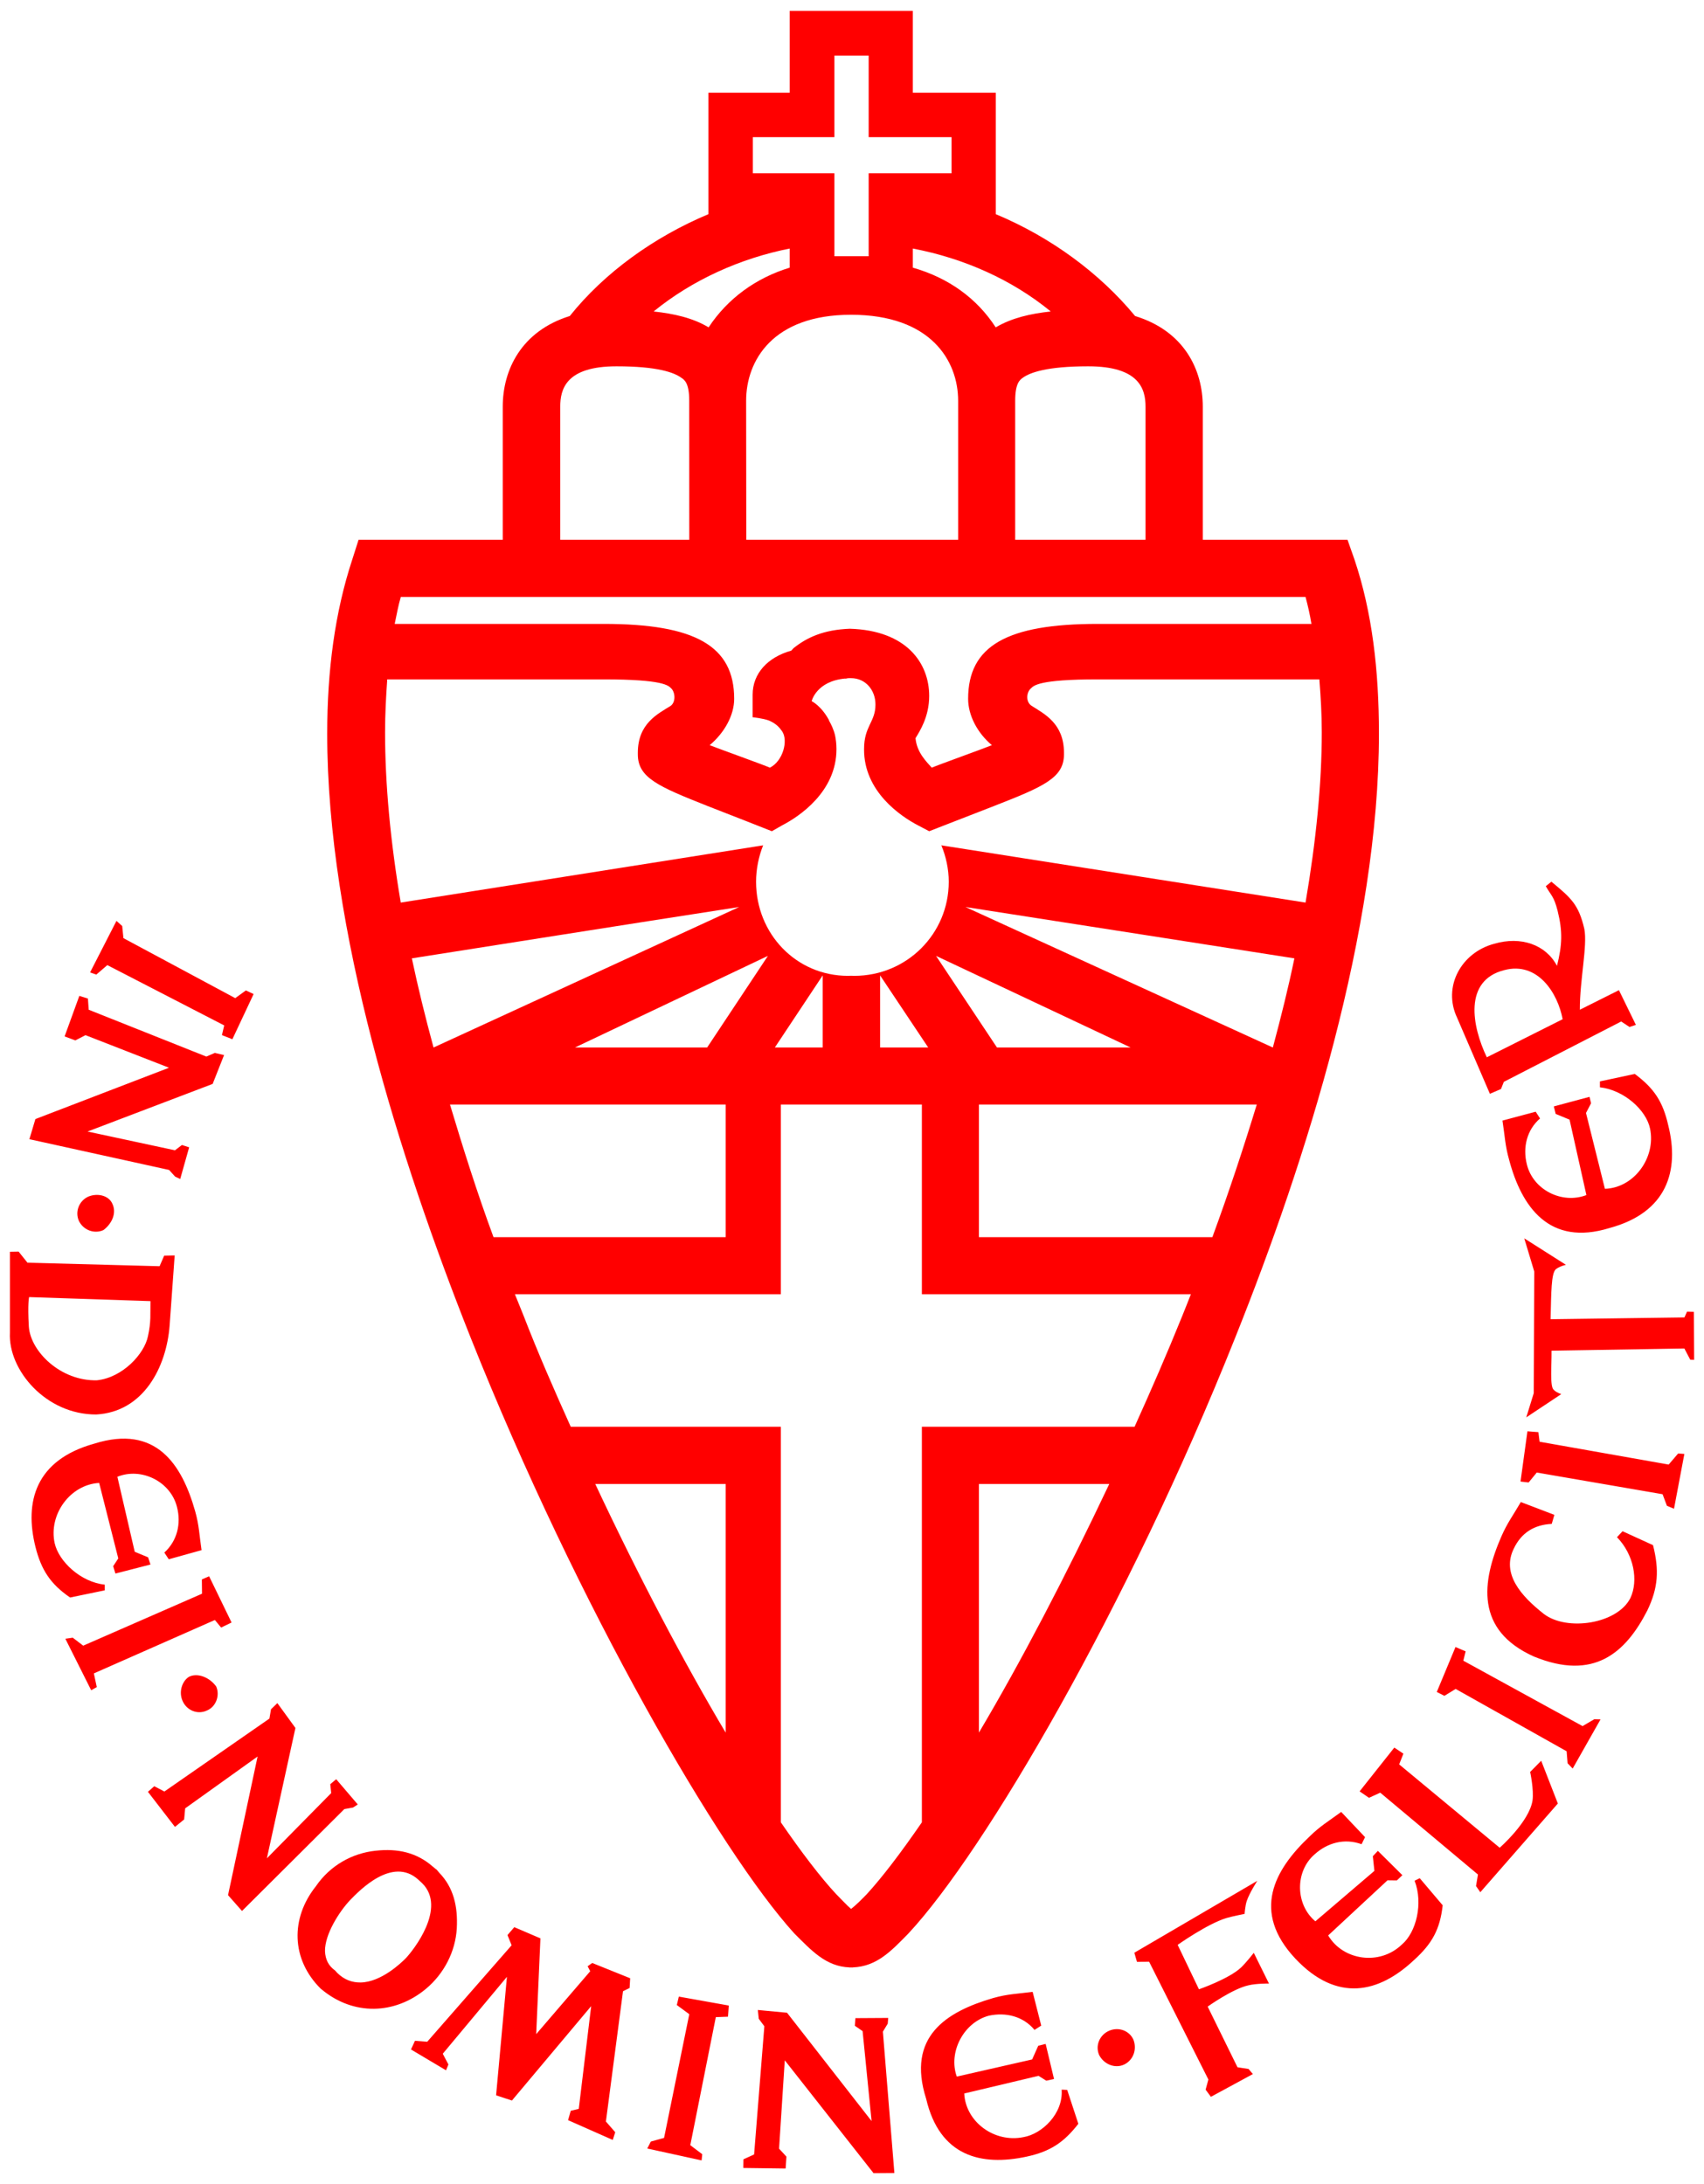
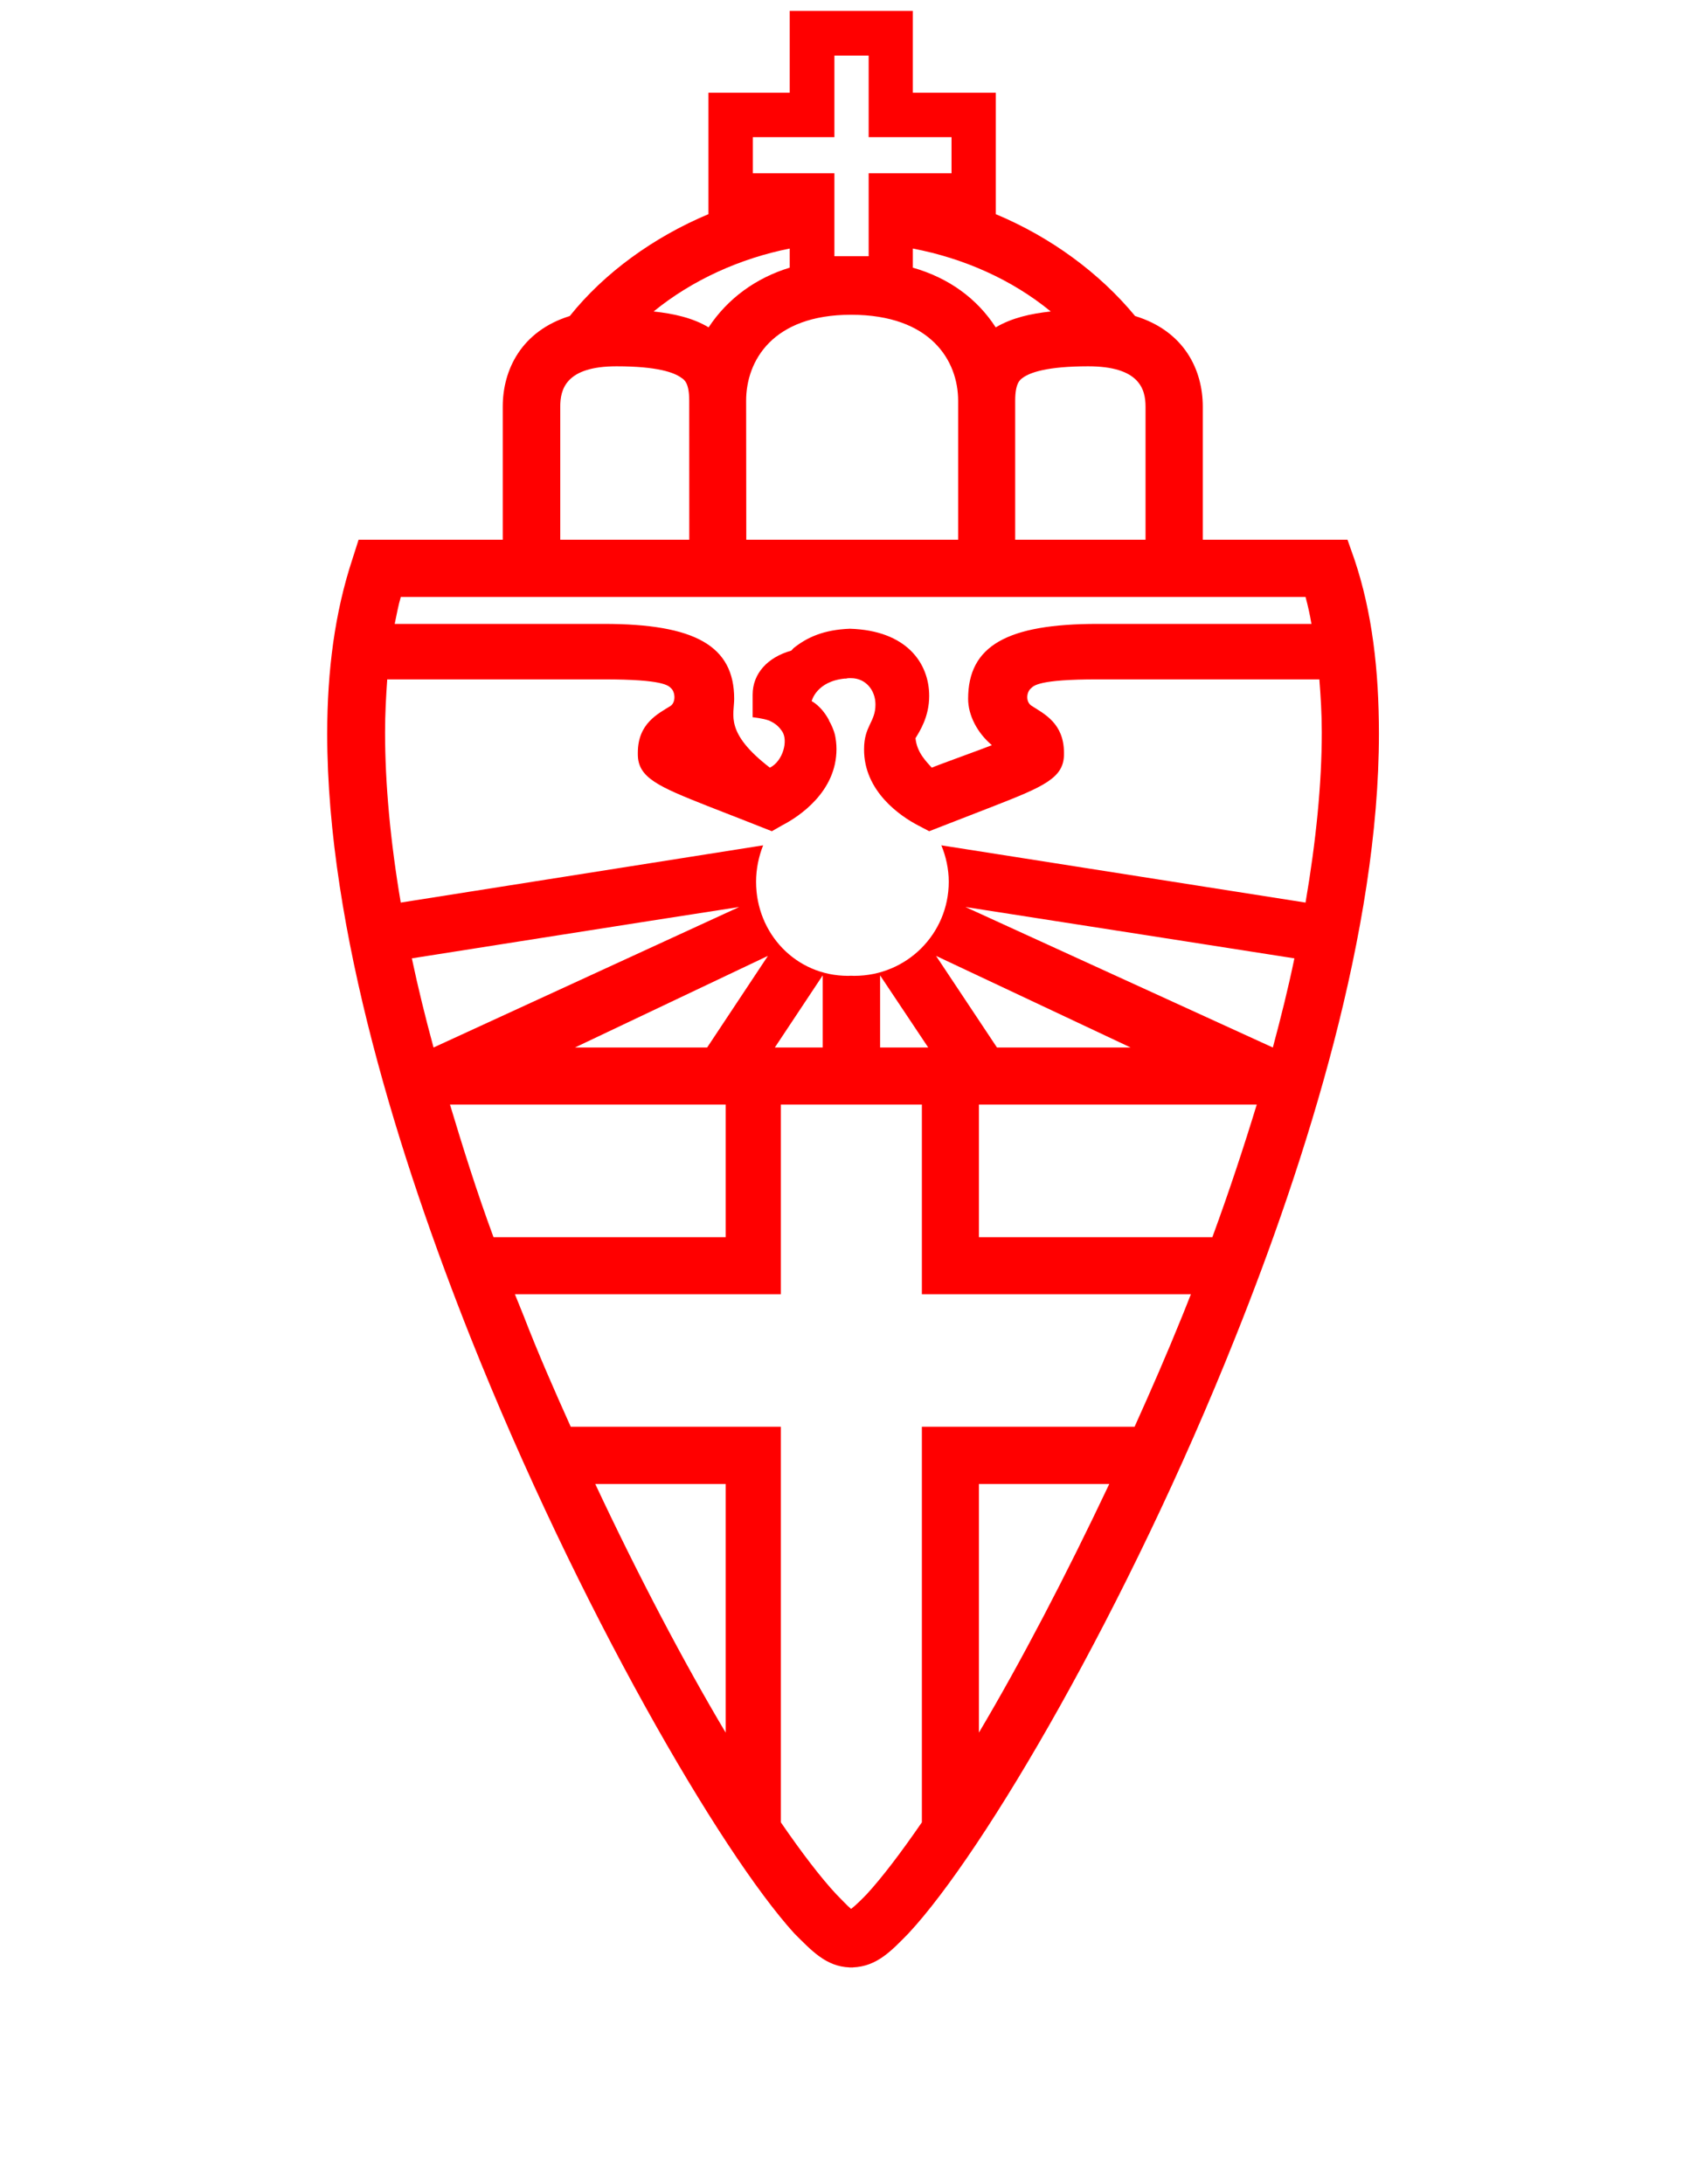
<svg xmlns="http://www.w3.org/2000/svg" xmlns:ns1="http://sodipodi.sourceforge.net/DTD/sodipodi-0.dtd" xmlns:ns2="http://www.inkscape.org/namespaces/inkscape" id="Logo_Radboud_Universiteit_Nijmegen" width="312" height="400" viewBox="0 0 312 400" version="1.1" ns1:docname="favicon.svg" ns2:version="0.92.5 (2060ec1f9f, 2020-04-08)">
  <defs id="defs7" />
  <ns1:namedview pagecolor="#ffffff" bordercolor="#666666" borderopacity="1" objecttolerance="10" gridtolerance="10" guidetolerance="10" ns2:pageopacity="0" ns2:pageshadow="2" ns2:window-width="784" ns2:window-height="480" id="namedview5" showgrid="false" ns2:zoom="0.59" ns2:cx="156" ns2:cy="200" ns2:window-x="0" ns2:window-y="0" ns2:window-maximized="0" ns2:current-layer="Logo_Radboud_Universiteit_Nijmegen" />
-   <path id="logo" fill-rule="nonzero" d="M 239.042,165.301 L 172.359,154.818 C 173.199,156.84 173.716,159.159 173.716,161.486 C 173.716,171.018 166.032,178.72 156.408,178.72 C 156.26,178.72 156.029,178.702 155.826,178.702 C 155.808,178.702 155.808,178.702 155.808,178.702 C 155.595,178.702 155.485,178.72 155.272,178.72 C 145.778,178.72 138.435,171.018 138.435,161.486 C 138.435,159.159 138.925,156.84 139.728,154.818 L 73.377,165.301 C 71.465,153.996 70.505,143.513 70.505,134.129 C 70.505,130.749 70.68,127.618 70.902,124.422 L 110.57,124.422 C 121.487,124.422 122.383,125.558 122.891,126.066 C 123.611,126.731 123.796,128.551 122.789,129.28 C 120.416,130.758 116.786,132.513 116.786,137.861 C 116.786,137.999 116.786,138.055 116.786,138.156 C 116.786,142.451 120.564,144.049 129.596,147.632 C 132.21,148.63 141.326,152.232 141.326,152.232 L 143.219,151.151 C 146.387,149.516 153.157,144.972 153.157,137.196 C 153.157,136.189 153.037,135.404 152.908,134.711 C 152.658,133.649 152.234,132.744 151.79,131.968 C 151.79,131.94 151.79,131.931 151.79,131.894 C 150.349,129.225 148.613,128.412 148.613,128.412 C 148.613,128.412 149.463,124.727 154.801,124.265 L 154.82,124.302 C 155.041,124.247 155.198,124.201 155.411,124.201 C 155.485,124.201 155.789,124.201 155.826,124.201 C 158.505,124.201 160.296,126.408 160.296,129.031 C 160.296,132.273 158.209,132.938 158.209,137.196 C 158.154,144.972 164.942,149.516 168.073,151.151 L 170.133,152.232 C 170.133,152.232 179.424,148.63 181.964,147.632 C 191.135,144.049 194.811,142.451 194.811,138.156 C 194.811,138.055 194.811,137.999 194.811,137.861 C 194.811,132.513 191.237,130.758 188.909,129.28 C 187.736,128.551 187.949,126.731 188.771,126.066 C 189.288,125.558 190.23,124.422 200.962,124.422 L 241.573,124.422 C 241.822,127.618 242.016,130.749 242.016,134.129 C 242.016,143.513 240.972,153.996 239.042,165.301 z M 233.057,191.845 L 176.773,166.113 C 196.557,169.18 225.29,173.696 237.001,175.516 C 235.893,180.882 234.572,186.183 233.057,191.845 z M 171.389,175.063 L 207.021,191.845 L 182.546,191.845 L 171.389,175.063 z M 221.983,226.581 C 212.775,226.581 186.212,226.581 179.239,226.581 C 179.239,221.344 179.239,209.264 179.239,202.291 L 230.111,202.291 C 227.719,210.123 225.04,218.25 221.983,226.581 z M 161.146,191.845 L 161.146,178.637 L 169.957,191.845 L 161.146,191.845 z M 141.871,191.845 L 150.636,178.637 L 150.636,191.845 L 141.871,191.845 z M 216.469,241.008 C 213.68,247.907 210.78,254.566 207.741,261.299 L 168.794,261.299 L 168.794,333.746 C 164.942,339.343 161.534,343.813 158.726,346.879 C 157.941,347.701 156.658,348.985 155.826,349.604 C 155.087,348.985 153.914,347.701 153.083,346.879 C 150.239,343.813 146.821,339.343 142.97,333.746 L 142.97,261.299 L 104.502,261.299 C 101.473,254.566 98.554,247.907 95.885,241.008 C 95.349,239.65 94.805,238.338 94.278,237.036 L 142.97,237.036 L 142.97,202.291 L 168.794,202.291 L 168.794,237.036 L 218.049,237.036 C 217.55,238.338 217.005,239.65 216.469,241.008 z M 179.239,317.315 C 179.239,300.469 179.239,277.277 179.239,271.782 C 183.968,271.782 195.153,271.782 203.105,271.782 C 195.079,288.757 186.859,304.477 179.239,317.315 z M 132.866,317.315 C 125.237,304.477 116.952,288.757 108.991,271.782 C 116.915,271.782 128.082,271.782 132.866,271.782 C 132.866,277.277 132.866,300.469 132.866,317.315 z M 82.391,202.291 L 132.866,202.291 C 132.866,209.264 132.866,221.344 132.866,226.581 C 125.92,226.581 99.58,226.581 90.362,226.581 C 87.287,218.25 84.747,210.123 82.391,202.291 z M 140.606,175.063 L 129.476,191.845 L 105.269,191.845 L 140.606,175.063 z M 79.381,191.845 C 77.847,186.183 76.545,180.882 75.409,175.516 C 87.019,173.696 115.484,169.18 135.341,166.113 L 79.381,191.845 z M 155.808,109.331 L 155.826,109.331 C 195.568,109.331 235.385,109.331 239.042,109.331 C 239.458,110.882 239.845,112.563 240.123,114.263 L 200.962,114.263 C 184.365,114.263 177.263,118.29 177.263,127.987 C 177.263,130.971 178.907,134.194 181.613,136.475 C 179.72,137.233 171.768,140.086 170.604,140.594 C 169.652,139.514 167.87,137.833 167.63,135.191 C 168.415,133.898 170.133,131.266 170.133,127.452 C 170.133,121.485 166.032,115.454 155.595,115.149 C 150.774,115.334 147.745,116.747 145.307,118.696 C 145.15,118.872 145.03,118.992 144.882,119.158 C 140.55,120.368 137.807,123.36 137.807,127.221 L 137.807,131.359 C 137.807,131.359 139.728,131.552 140.818,131.968 C 142.213,132.578 142.748,133.298 143.182,133.898 C 144.374,135.598 143.367,139.394 140.966,140.594 C 139.848,140.086 131.887,137.233 129.938,136.475 C 132.663,134.194 134.427,130.971 134.427,127.987 C 134.427,118.29 127.26,114.263 110.57,114.263 L 72.269,114.263 C 72.629,112.563 72.925,110.882 73.386,109.331 C 77.145,109.331 116.435,109.331 155.808,109.331 z M 102.581,74.474 C 102.581,71.27 103.625,67.086 112.888,67.086 C 120.397,67.086 123.436,68.231 124.729,69.173 C 125.348,69.561 126.197,70.198 126.197,73.394 C 126.197,73.394 126.197,90 126.207,98.848 L 102.581,98.848 C 102.581,90.212 102.581,74.474 102.581,74.474 z M 144.595,45.52 C 144.595,46.693 144.595,47.893 144.595,49.02 C 138.435,50.895 133.235,54.654 129.744,59.956 C 126.881,58.219 123.325,57.434 119.677,57.046 C 126.77,51.255 135.572,47.312 144.595,45.52 z M 137.844,25.118 C 142.009,25.118 152.778,25.118 152.778,25.118 C 152.778,25.118 152.778,14.459 152.778,10.183 C 154.025,10.183 154.967,10.183 155.808,10.183 L 155.826,10.183 C 156.833,10.183 157.794,10.183 159.05,10.183 C 159.05,14.459 159.05,25.118 159.05,25.118 C 159.05,25.118 169.865,25.118 174.224,25.118 C 174.224,27.722 174.224,29.061 174.224,31.73 C 169.865,31.73 159.05,31.73 159.05,31.73 C 159.05,31.73 159.05,42.573 159.05,46.924 C 157.794,46.924 156.833,46.924 155.826,46.924 L 155.808,46.924 C 154.967,46.924 154.025,46.924 152.778,46.924 C 152.778,42.573 152.778,31.73 152.778,31.73 C 152.778,31.73 142.009,31.73 137.844,31.73 C 137.844,29.061 137.844,27.722 137.844,25.118 z M 175.434,73.394 L 175.434,98.848 L 136.643,98.848 L 136.616,73.394 C 136.616,66.079 141.464,57.647 155.808,57.647 C 155.808,57.647 155.808,57.647 155.826,57.647 C 170.438,57.647 175.434,66.079 175.434,73.394 z M 192.391,57.046 C 188.734,57.434 185.252,58.219 182.315,59.956 C 178.879,54.654 173.707,50.895 167.14,49.02 C 167.14,47.893 167.14,46.693 167.14,45.52 C 176.533,47.312 185.344,51.255 192.391,57.046 z M 209.746,74.474 C 209.746,74.474 209.746,90.212 209.746,98.848 L 185.88,98.848 C 185.88,90 185.88,73.394 185.88,73.394 C 185.88,70.198 186.73,69.561 187.293,69.173 C 188.586,68.231 191.708,67.086 199.244,67.086 C 208.619,67.086 209.746,71.27 209.746,74.474 z M 247.992,102.441 L 246.726,98.848 L 220.228,98.848 L 220.228,74.474 C 220.228,67.732 216.839,60.639 207.834,57.877 C 201.322,49.99 192.391,43.432 182.324,39.221 L 182.324,16.981 C 182.324,16.981 171.527,16.981 167.14,16.981 C 167.14,12.649 167.14,2 167.14,2 L 144.595,2 C 144.595,2 144.595,12.649 144.595,16.981 C 140.513,16.981 129.716,16.981 129.716,16.981 L 129.716,39.221 C 119.677,43.432 110.626,49.99 104.327,57.877 C 95.46,60.639 92.052,67.732 92.052,74.474 L 92.052,98.848 L 65.656,98.848 L 64.511,102.441 C 61.315,112.139 59.911,122.788 59.911,134.388 C 59.911,170.242 73.174,212.238 86.151,244.924 C 105.851,294.401 131.887,339.167 145.417,354.074 C 148.65,357.306 151.245,360.142 155.54,360.317 C 155.595,360.354 155.743,360.317 155.808,360.317 C 155.808,360.317 155.808,360.317 155.826,360.317 C 155.956,360.317 156.029,360.354 156.14,360.317 C 160.564,360.142 163.187,357.306 166.355,354.074 C 180.237,339.167 206.467,294.401 226.186,244.924 C 239.264,212.238 252.48,170.242 252.48,134.388 C 252.48,122.788 251.252,112.139 247.992,102.441" style="fill:#ff0000" />
-   <path id="tekst" fill-rule="nonzero" d="M 21.324,168.653 L 16.493,178.092 L 17.638,178.489 L 19.652,176.753 L 41.052,187.799 L 40.636,189.573 L 42.548,190.33 L 46.436,182.055 L 45.023,181.39 L 43.074,182.803 L 22.598,171.812 L 22.376,169.595 L 21.324,168.653 z M 34.633,210.123 L 33.312,209.698 L 32.037,210.668 L 16.031,207.232 L 38.936,198.513 L 41.024,193.23 L 39.334,192.833 L 37.782,193.507 L 16.244,184.927 L 16.096,182.877 L 14.526,182.387 L 11.829,189.813 L 13.796,190.542 L 15.653,189.582 L 30.947,195.548 L 6.481,204.95 L 5.382,208.636 L 30.966,214.27 L 32.065,215.489 L 32.998,215.923 L 34.633,210.123 z M 14.452,223.616 C 13.695,221.945 14.452,219.922 16.179,219.146 C 17.851,218.463 19.855,218.934 20.539,220.384 C 21.407,222.102 20.539,224.069 18.941,225.279 C 17.26,226.045 15.265,225.279 14.452,223.616 z M 27.087,244.73 C 26.44,247.953 22.45,252.303 17.74,252.793 C 11.118,252.959 5.604,247.528 5.281,242.975 C 5.031,238.671 5.327,237.553 5.327,237.553 L 27.549,238.292 C 27.493,240.74 27.696,241.977 27.087,244.73 z M 30.061,229.961 L 29.22,231.901 L 5.031,231.254 L 3.406,229.222 L 1.817,229.25 L 1.817,244.092 C 1.466,250.862 8.366,259.082 17.611,259.055 C 26.274,258.584 30.476,250.391 31.058,242.762 L 31.982,229.924 L 30.061,229.961 z M 19.181,290.217 L 19.181,291.26 L 12.836,292.572 C 9.243,290.115 7.553,287.529 6.491,283.299 C 4.431,275.042 6.491,267.385 17.26,264.393 C 28.601,260.837 33.312,268.207 35.741,276.797 C 36.452,279.309 36.498,281.138 36.905,283.899 L 30.901,285.571 L 30.088,284.343 C 32.444,282.209 33.201,279.041 32.407,276.003 C 31.252,271.338 25.895,268.678 21.49,270.461 L 24.667,284.195 L 27.114,285.211 L 27.549,286.531 L 21.13,288.185 L 20.723,286.836 L 21.656,285.414 L 18.156,271.588 C 12.817,271.893 8.864,277.406 10.01,282.625 C 10.758,285.968 14.775,289.755 19.181,290.217 z M 11.968,300.127 L 16.696,309.557 L 17.722,308.984 L 17.186,306.472 L 39.343,296.691 L 40.488,298.076 L 42.4,297.153 L 38.29,288.683 L 36.96,289.265 L 36.988,291.879 L 15.237,301.392 L 13.325,299.933 L 11.968,300.127 z M 33.45,311.561 C 32.656,309.843 33.367,307.876 34.577,307.109 C 36.092,306.315 38.327,307.128 39.583,308.864 C 40.313,310.526 39.537,312.595 37.884,313.27 C 36.175,314.073 34.208,313.251 33.45,311.561 z M 61.555,325.849 L 60.475,326.763 L 60.641,328.389 L 48.865,340.34 L 54.093,316.465 L 50.786,311.912 L 49.622,313.039 L 49.327,314.747 L 30.098,328.102 L 28.241,327.133 L 27.087,328.158 L 32.037,334.586 L 33.718,333.219 L 33.903,331.187 L 47.166,321.693 L 41.753,347.082 L 44.312,349.982 L 63.042,331.326 L 64.64,331.039 L 65.508,330.476 L 61.555,325.849 z M 74.301,358.636 C 73.359,359.597 69.757,362.996 66.053,363.079 C 64.455,363.097 63.042,362.589 61.749,361.324 L 61.371,360.899 C 60.151,360.022 59.579,358.914 59.505,357.325 C 59.477,354.222 62.119,350.093 64.132,347.96 C 65.776,346.279 71.816,339.943 76.573,344.228 L 77.275,344.875 C 81.874,349.391 75.659,357.205 74.301,358.636 z M 83.638,353.16 C 83.851,349.123 83.038,345.669 80.415,342.972 L 80.036,342.51 L 79.87,342.344 L 79.685,342.233 L 79.556,342.104 L 79.168,341.79 C 76.314,339.306 72.842,338.493 68.805,338.945 C 64.511,339.38 60.447,341.633 57.824,345.475 C 53.206,351.275 53.252,358.784 58.729,364.224 L 58.877,364.335 L 58.849,364.335 L 58.775,364.28 L 58.877,364.335 C 64.723,369.212 72.297,368.971 77.977,364.252 C 81.329,361.453 83.398,357.38 83.638,353.16 z M 75.252,375.344 L 75.982,373.756 L 78.226,373.931 L 93.678,356.263 L 92.92,354.397 L 94.167,352.947 L 98.952,354.997 L 98.176,372.537 L 108.067,361.019 L 107.596,360.105 L 108.437,359.505 L 115.382,362.303 L 115.281,364.086 L 114.071,364.677 L 110.94,388.542 L 112.648,390.5 L 112.196,391.914 L 104.013,388.293 L 104.502,386.575 L 105.971,386.224 L 108.243,367.411 L 93.733,384.7 L 90.833,383.74 L 92.819,362.045 L 81.071,376.129 L 82.105,378.097 L 81.662,379.159 L 75.252,375.344 z M 118.513,393.484 L 128.46,395.663 L 128.58,394.527 L 126.391,392.874 L 131.065,369.424 L 133.291,369.341 L 133.438,367.3 L 124.295,365.665 L 123.925,367.207 L 126.207,368.888 L 121.589,391.544 L 119.169,392.209 L 118.513,393.484 z M 156.621,369.609 L 156.528,371.013 L 157.941,371.982 L 159.585,388.459 L 144.106,368.62 L 138.758,368.113 L 138.925,369.72 L 139.95,371.096 L 138.075,394.573 L 136.117,395.469 L 136.098,397.049 L 143.847,397.15 L 143.995,394.971 L 142.647,393.511 L 143.69,377.33 L 159.946,398 L 163.76,397.972 L 161.654,372.084 L 162.541,370.625 L 162.633,369.572 L 156.621,369.609 z M 194.386,382.705 L 195.402,382.751 L 197.443,388.958 C 194.774,392.394 192.29,394.038 187.977,394.971 C 179.618,396.772 172.045,394.897 169.579,384.386 C 165.949,372.971 173.282,368.427 181.862,365.924 C 184.485,365.185 186.259,365.157 189.076,364.797 L 190.646,370.976 L 189.417,371.761 C 187.358,369.276 184.19,368.491 181.068,369.156 C 176.469,370.366 173.578,375.825 175.185,380.313 L 188.983,377.173 L 190.101,374.67 L 191.458,374.328 L 192.992,380.757 L 191.569,381.061 L 190.156,380.175 L 176.552,383.407 C 176.801,388.598 182.056,392.486 187.376,391.406 C 190.821,390.824 194.7,387.074 194.386,382.705 z M 201.258,376.379 C 200.5,374.661 201.322,372.694 203.059,371.927 C 204.841,371.142 206.827,371.927 207.538,373.58 C 208.194,375.289 207.547,377.293 205.811,378.115 C 204.139,378.891 202.135,378.06 201.258,376.379 z M 221.715,384.017 L 229.4,379.851 L 228.615,378.919 L 226.583,378.605 L 221.124,367.494 C 221.124,367.494 225.696,364.224 228.596,363.596 C 230.037,363.245 232.346,363.273 232.346,363.273 L 229.566,357.648 C 229.566,357.648 228.236,359.366 227.266,360.308 C 225.068,362.405 219.526,364.326 219.526,364.326 L 215.629,356.189 C 215.629,356.189 221.069,352.328 224.56,351.275 C 225.696,350.943 227.885,350.518 227.885,350.518 C 227.885,350.518 227.987,348.985 228.291,348.117 C 228.809,346.611 230.212,344.459 230.212,344.459 L 207.695,357.63 L 208.176,359.292 L 210.401,359.274 L 221.254,380.849 L 220.746,382.705 L 221.715,384.017 z M 259.01,344.441 L 259.952,343.979 L 264.154,348.939 C 263.665,353.335 262.224,355.958 258.936,358.941 C 252.48,365.028 244.814,366.81 237.186,358.72 C 229.104,350.102 233.297,342.464 239.799,336.322 C 241.693,334.457 243.263,333.533 245.572,331.843 L 249.94,336.461 L 249.303,337.754 C 246.172,336.618 243.069,337.477 240.704,339.61 C 237.056,342.769 237.186,348.837 240.843,351.876 L 251.649,342.64 L 251.363,339.952 L 252.286,338.973 L 256.775,343.425 L 255.768,344.385 L 254.05,344.367 L 243.189,354.462 C 245.904,359.052 252.61,360.05 256.683,356.124 C 259.315,353.898 260.617,348.579 259.01,344.441 z M 271.044,346.547 L 285.24,330.301 L 282.192,322.469 L 280.17,324.519 C 280.17,324.519 280.871,327.77 280.604,329.737 C 280.003,333.662 274.591,338.401 274.591,338.401 L 256.184,323.134 L 256.96,321.175 L 255.297,320.058 L 248.943,328.075 L 250.661,329.257 L 252.72,328.315 L 270.61,343.305 L 270.259,345.42 L 271.044,346.547 z M 287.955,323.9 L 293.054,314.895 L 291.908,314.867 L 289.766,316.123 L 267.932,304.144 L 268.357,302.436 L 266.5,301.641 L 263.074,309.871 L 264.468,310.582 L 266.528,309.317 L 286.847,320.732 L 287.023,322.93 L 287.955,323.9 z M 296.065,281.526 L 297.09,280.436 L 302.668,282.985 C 303.813,287.538 303.62,290.771 301.634,294.927 C 297.653,302.704 291.844,307.903 280.825,303.369 C 270.102,298.538 271.285,289.699 274.887,281.415 C 275.995,278.875 277.075,277.49 278.461,275.088 L 284.603,277.434 L 284.122,279.087 C 280.89,279.254 278.562,280.722 277.186,283.594 C 274.887,288.185 278.461,292.276 282.7,295.601 C 286.93,298.806 296.138,297.421 298.531,292.655 C 300.018,289.459 299.168,284.703 296.065,281.526 z M 306.51,276.317 L 308.404,266.277 L 307.268,266.194 L 305.531,268.226 L 281.897,264.042 L 281.675,262.287 L 279.671,262.13 L 278.405,271.338 L 279.892,271.505 L 281.379,269.685 L 304.414,273.657 L 305.208,275.772 L 306.51,276.317 z M 280.825,255.157 L 280.918,232.861 L 279.089,226.793 L 286.718,231.642 C 285.96,231.827 285.305,232.095 284.843,232.474 C 284.03,233.286 284.03,236.611 283.91,241.608 L 308.422,241.275 L 308.893,240.213 L 310.149,240.259 L 310.195,249.043 L 309.484,249.024 L 308.404,246.965 L 284.086,247.371 C 284.122,250.031 283.744,253.966 284.492,254.538 C 284.76,254.834 285.24,255.111 285.868,255.323 L 279.458,259.581 L 280.825,255.157 z M 292.943,199.132 L 292.943,198.051 L 299.325,196.684 C 302.899,199.344 304.469,201.783 305.448,206.068 C 307.536,214.39 305.264,222.046 294.716,224.9 C 283.651,228.327 278.599,221.012 276.318,212.413 C 275.589,209.864 275.533,208.035 275.099,205.228 L 281.185,203.602 L 281.98,204.84 C 279.578,206.908 278.784,210.113 279.56,213.226 C 280.678,217.899 285.979,220.587 290.468,218.869 L 287.383,205.052 L 284.843,204.008 L 284.501,202.632 L 291.04,200.877 L 291.317,202.06 L 290.394,203.833 L 293.857,217.724 C 299.214,217.548 303.222,211.997 302.123,206.696 C 301.421,203.306 297.367,199.631 292.943,199.132 z M 272.236,193.636 C 269.502,187.938 267.96,179.57 275.404,177.677 C 281.573,176.024 285.24,181.925 286.117,186.663 L 272.236,193.636 z M 296.425,181.343 L 289.267,184.927 C 289.248,179.422 290.689,173.243 290.089,170.122 C 289.045,165.642 287.66,164.451 284.058,161.477 L 283.033,162.299 C 284.058,164.109 284.501,164.1 285.194,166.797 C 286.145,170.62 286.034,173.068 285.083,176.892 C 283.033,172.985 278.461,171.415 273.584,172.846 C 267.553,174.444 264.099,180.706 266.796,186.395 L 272.799,200.323 L 274.831,199.446 L 275.348,198.134 L 296.84,187.079 L 298.355,188.086 L 299.528,187.698 L 296.425,181.343" style="fill:#ff0000" />
+   <path id="logo" fill-rule="nonzero" d="M 239.042,165.301 L 172.359,154.818 C 173.199,156.84 173.716,159.159 173.716,161.486 C 173.716,171.018 166.032,178.72 156.408,178.72 C 156.26,178.72 156.029,178.702 155.826,178.702 C 155.808,178.702 155.808,178.702 155.808,178.702 C 155.595,178.702 155.485,178.72 155.272,178.72 C 145.778,178.72 138.435,171.018 138.435,161.486 C 138.435,159.159 138.925,156.84 139.728,154.818 L 73.377,165.301 C 71.465,153.996 70.505,143.513 70.505,134.129 C 70.505,130.749 70.68,127.618 70.902,124.422 L 110.57,124.422 C 121.487,124.422 122.383,125.558 122.891,126.066 C 123.611,126.731 123.796,128.551 122.789,129.28 C 120.416,130.758 116.786,132.513 116.786,137.861 C 116.786,137.999 116.786,138.055 116.786,138.156 C 116.786,142.451 120.564,144.049 129.596,147.632 C 132.21,148.63 141.326,152.232 141.326,152.232 L 143.219,151.151 C 146.387,149.516 153.157,144.972 153.157,137.196 C 153.157,136.189 153.037,135.404 152.908,134.711 C 152.658,133.649 152.234,132.744 151.79,131.968 C 151.79,131.94 151.79,131.931 151.79,131.894 C 150.349,129.225 148.613,128.412 148.613,128.412 C 148.613,128.412 149.463,124.727 154.801,124.265 L 154.82,124.302 C 155.041,124.247 155.198,124.201 155.411,124.201 C 155.485,124.201 155.789,124.201 155.826,124.201 C 158.505,124.201 160.296,126.408 160.296,129.031 C 160.296,132.273 158.209,132.938 158.209,137.196 C 158.154,144.972 164.942,149.516 168.073,151.151 L 170.133,152.232 C 170.133,152.232 179.424,148.63 181.964,147.632 C 191.135,144.049 194.811,142.451 194.811,138.156 C 194.811,138.055 194.811,137.999 194.811,137.861 C 194.811,132.513 191.237,130.758 188.909,129.28 C 187.736,128.551 187.949,126.731 188.771,126.066 C 189.288,125.558 190.23,124.422 200.962,124.422 L 241.573,124.422 C 241.822,127.618 242.016,130.749 242.016,134.129 C 242.016,143.513 240.972,153.996 239.042,165.301 z M 233.057,191.845 L 176.773,166.113 C 196.557,169.18 225.29,173.696 237.001,175.516 C 235.893,180.882 234.572,186.183 233.057,191.845 z M 171.389,175.063 L 207.021,191.845 L 182.546,191.845 L 171.389,175.063 z M 221.983,226.581 C 212.775,226.581 186.212,226.581 179.239,226.581 C 179.239,221.344 179.239,209.264 179.239,202.291 L 230.111,202.291 C 227.719,210.123 225.04,218.25 221.983,226.581 z M 161.146,191.845 L 161.146,178.637 L 169.957,191.845 L 161.146,191.845 z M 141.871,191.845 L 150.636,178.637 L 150.636,191.845 L 141.871,191.845 z M 216.469,241.008 C 213.68,247.907 210.78,254.566 207.741,261.299 L 168.794,261.299 L 168.794,333.746 C 164.942,339.343 161.534,343.813 158.726,346.879 C 157.941,347.701 156.658,348.985 155.826,349.604 C 155.087,348.985 153.914,347.701 153.083,346.879 C 150.239,343.813 146.821,339.343 142.97,333.746 L 142.97,261.299 L 104.502,261.299 C 101.473,254.566 98.554,247.907 95.885,241.008 C 95.349,239.65 94.805,238.338 94.278,237.036 L 142.97,237.036 L 142.97,202.291 L 168.794,202.291 L 168.794,237.036 L 218.049,237.036 C 217.55,238.338 217.005,239.65 216.469,241.008 z M 179.239,317.315 C 179.239,300.469 179.239,277.277 179.239,271.782 C 183.968,271.782 195.153,271.782 203.105,271.782 C 195.079,288.757 186.859,304.477 179.239,317.315 z M 132.866,317.315 C 125.237,304.477 116.952,288.757 108.991,271.782 C 116.915,271.782 128.082,271.782 132.866,271.782 C 132.866,277.277 132.866,300.469 132.866,317.315 z M 82.391,202.291 L 132.866,202.291 C 132.866,209.264 132.866,221.344 132.866,226.581 C 125.92,226.581 99.58,226.581 90.362,226.581 C 87.287,218.25 84.747,210.123 82.391,202.291 z M 140.606,175.063 L 129.476,191.845 L 105.269,191.845 L 140.606,175.063 z M 79.381,191.845 C 77.847,186.183 76.545,180.882 75.409,175.516 C 87.019,173.696 115.484,169.18 135.341,166.113 L 79.381,191.845 z M 155.808,109.331 L 155.826,109.331 C 195.568,109.331 235.385,109.331 239.042,109.331 C 239.458,110.882 239.845,112.563 240.123,114.263 L 200.962,114.263 C 184.365,114.263 177.263,118.29 177.263,127.987 C 177.263,130.971 178.907,134.194 181.613,136.475 C 179.72,137.233 171.768,140.086 170.604,140.594 C 169.652,139.514 167.87,137.833 167.63,135.191 C 168.415,133.898 170.133,131.266 170.133,127.452 C 170.133,121.485 166.032,115.454 155.595,115.149 C 150.774,115.334 147.745,116.747 145.307,118.696 C 145.15,118.872 145.03,118.992 144.882,119.158 C 140.55,120.368 137.807,123.36 137.807,127.221 L 137.807,131.359 C 137.807,131.359 139.728,131.552 140.818,131.968 C 142.213,132.578 142.748,133.298 143.182,133.898 C 144.374,135.598 143.367,139.394 140.966,140.594 C 132.663,134.194 134.427,130.971 134.427,127.987 C 134.427,118.29 127.26,114.263 110.57,114.263 L 72.269,114.263 C 72.629,112.563 72.925,110.882 73.386,109.331 C 77.145,109.331 116.435,109.331 155.808,109.331 z M 102.581,74.474 C 102.581,71.27 103.625,67.086 112.888,67.086 C 120.397,67.086 123.436,68.231 124.729,69.173 C 125.348,69.561 126.197,70.198 126.197,73.394 C 126.197,73.394 126.197,90 126.207,98.848 L 102.581,98.848 C 102.581,90.212 102.581,74.474 102.581,74.474 z M 144.595,45.52 C 144.595,46.693 144.595,47.893 144.595,49.02 C 138.435,50.895 133.235,54.654 129.744,59.956 C 126.881,58.219 123.325,57.434 119.677,57.046 C 126.77,51.255 135.572,47.312 144.595,45.52 z M 137.844,25.118 C 142.009,25.118 152.778,25.118 152.778,25.118 C 152.778,25.118 152.778,14.459 152.778,10.183 C 154.025,10.183 154.967,10.183 155.808,10.183 L 155.826,10.183 C 156.833,10.183 157.794,10.183 159.05,10.183 C 159.05,14.459 159.05,25.118 159.05,25.118 C 159.05,25.118 169.865,25.118 174.224,25.118 C 174.224,27.722 174.224,29.061 174.224,31.73 C 169.865,31.73 159.05,31.73 159.05,31.73 C 159.05,31.73 159.05,42.573 159.05,46.924 C 157.794,46.924 156.833,46.924 155.826,46.924 L 155.808,46.924 C 154.967,46.924 154.025,46.924 152.778,46.924 C 152.778,42.573 152.778,31.73 152.778,31.73 C 152.778,31.73 142.009,31.73 137.844,31.73 C 137.844,29.061 137.844,27.722 137.844,25.118 z M 175.434,73.394 L 175.434,98.848 L 136.643,98.848 L 136.616,73.394 C 136.616,66.079 141.464,57.647 155.808,57.647 C 155.808,57.647 155.808,57.647 155.826,57.647 C 170.438,57.647 175.434,66.079 175.434,73.394 z M 192.391,57.046 C 188.734,57.434 185.252,58.219 182.315,59.956 C 178.879,54.654 173.707,50.895 167.14,49.02 C 167.14,47.893 167.14,46.693 167.14,45.52 C 176.533,47.312 185.344,51.255 192.391,57.046 z M 209.746,74.474 C 209.746,74.474 209.746,90.212 209.746,98.848 L 185.88,98.848 C 185.88,90 185.88,73.394 185.88,73.394 C 185.88,70.198 186.73,69.561 187.293,69.173 C 188.586,68.231 191.708,67.086 199.244,67.086 C 208.619,67.086 209.746,71.27 209.746,74.474 z M 247.992,102.441 L 246.726,98.848 L 220.228,98.848 L 220.228,74.474 C 220.228,67.732 216.839,60.639 207.834,57.877 C 201.322,49.99 192.391,43.432 182.324,39.221 L 182.324,16.981 C 182.324,16.981 171.527,16.981 167.14,16.981 C 167.14,12.649 167.14,2 167.14,2 L 144.595,2 C 144.595,2 144.595,12.649 144.595,16.981 C 140.513,16.981 129.716,16.981 129.716,16.981 L 129.716,39.221 C 119.677,43.432 110.626,49.99 104.327,57.877 C 95.46,60.639 92.052,67.732 92.052,74.474 L 92.052,98.848 L 65.656,98.848 L 64.511,102.441 C 61.315,112.139 59.911,122.788 59.911,134.388 C 59.911,170.242 73.174,212.238 86.151,244.924 C 105.851,294.401 131.887,339.167 145.417,354.074 C 148.65,357.306 151.245,360.142 155.54,360.317 C 155.595,360.354 155.743,360.317 155.808,360.317 C 155.808,360.317 155.808,360.317 155.826,360.317 C 155.956,360.317 156.029,360.354 156.14,360.317 C 160.564,360.142 163.187,357.306 166.355,354.074 C 180.237,339.167 206.467,294.401 226.186,244.924 C 239.264,212.238 252.48,170.242 252.48,134.388 C 252.48,122.788 251.252,112.139 247.992,102.441" style="fill:#ff0000" />
</svg>